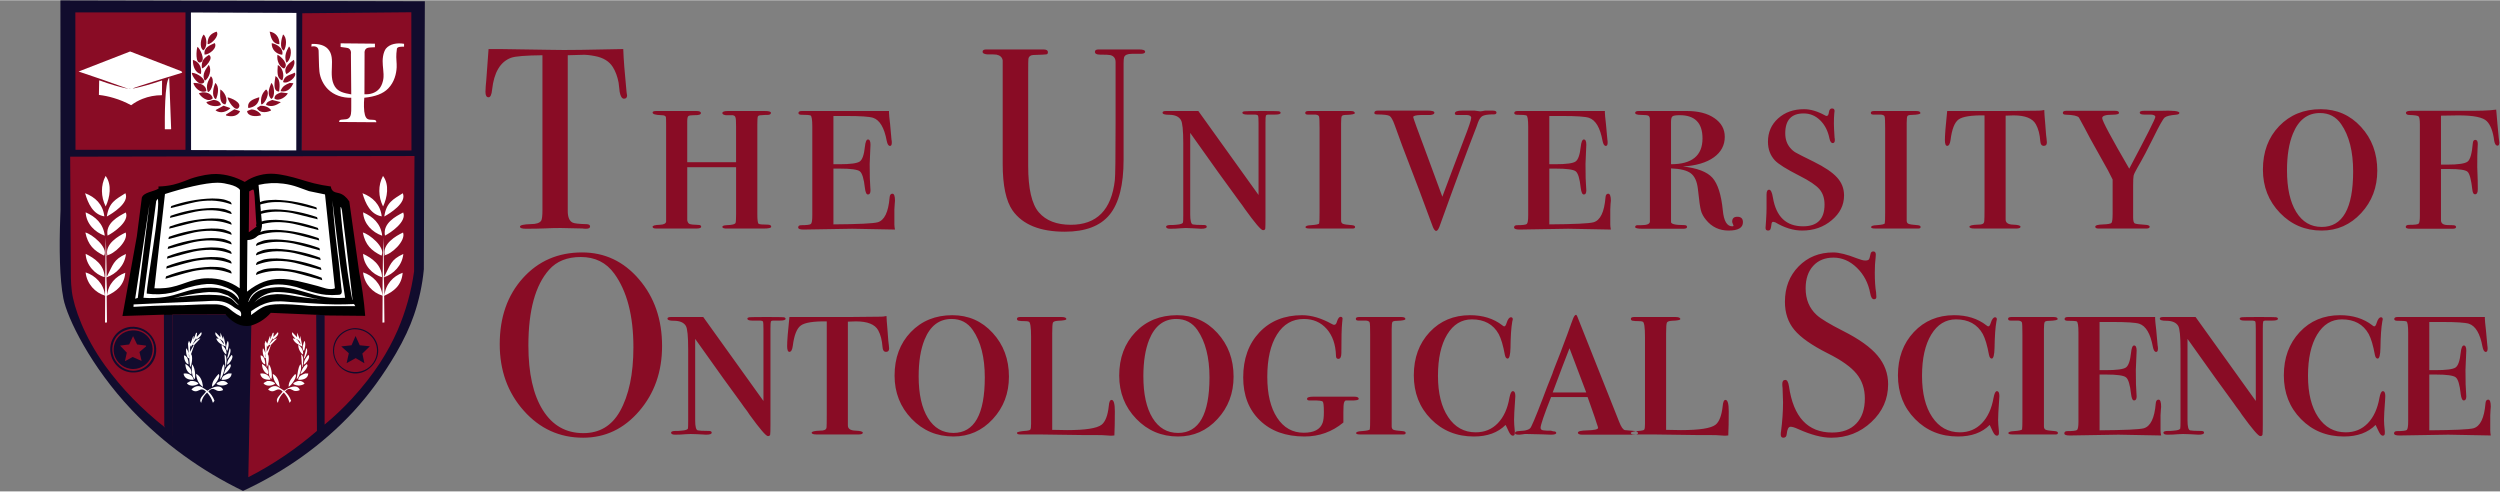
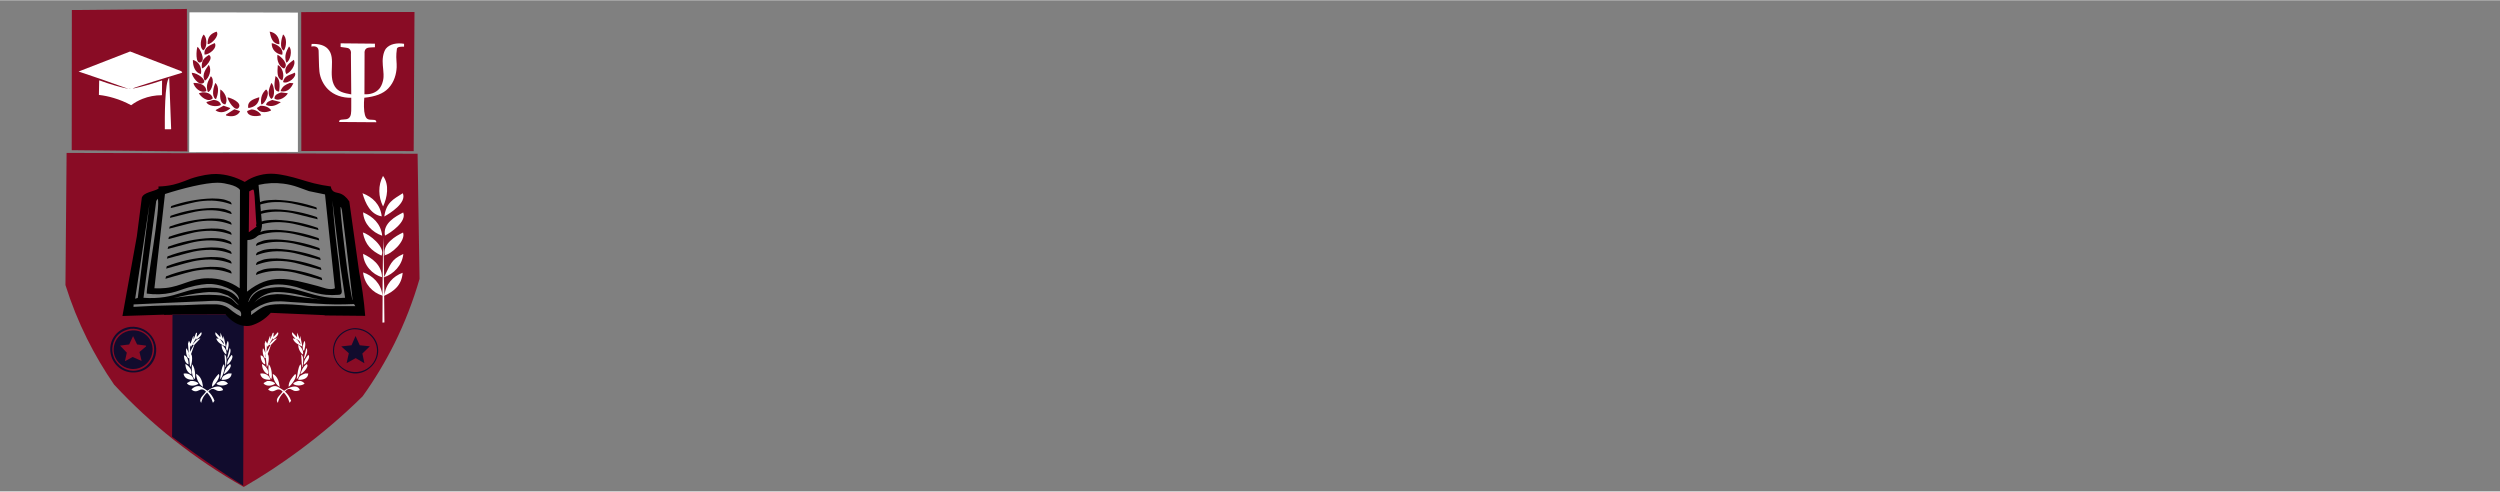
<svg xmlns="http://www.w3.org/2000/svg" version="1.2" viewBox="0 0 3716 730" width="1800" height="354">
  <rect x="0" y="0" width="3716" height="730" fill="#808080" stroke="none" />
  <title>TUOS</title>
  <style>
		.s0 { fill: #890c25 } 
		.s1 { fill: #ffffff } 
		.s2 { fill: #110c2d } 
		.s3 { fill: #0e010c } 
		.s4 { fill: #a31235 } 
		.s5 { fill: #000000 } 
	</style>
  <g id="Group 1">
    <g id="Crest Fill">
      <path id="Red Fill" fill-rule="evenodd" class="s0" d="m99 226.9l521.7 1.2 2.9 186.1c-9.6 33.2-22.1 65.4-37.5 96.4-13.6 27.2-29.3 53.3-47.1 78.1-29.9 29.5-61.9 56.7-95.7 81.6q-39 28.8-81 53.1c-36.3-20.5-70.9-43.8-103.6-69.7-31.8-25.2-61.5-52.7-89.1-82.4-15-21.8-28.4-44.5-40.2-68.2-12.8-25.7-23.5-52.4-32.1-79.8q0.8-98.2 1.7-196.4zm116.6 65.1c-2.9-0.1-5.1 32.9-8.9 66.5-5 43.7-16.7 102.9-14.5 103.4 0.2 0 0.5-0.5 0.6-0.7 5.9-10 53.6 2.9 80-2.2 20.1-4 38.5-9 59-0.4 5.7 2.3 24.2 18.2 39.6 17.4 12.3-0.7 21.5-12.6 29.6-16.4 16.3-7.5 31.7-4.4 44.8-2.3 45.8 7.6 80.7 9.3 87-3.1 1.7-3.3 0.8-6.5-0.4-11.6-2.5-10.9-1.9-19.2-4.3-30-3.1-14-5.2-28.8-5.8-43.1-0.6-10.8-1.6-26.3-1.7-31.7-0.2-9.6-0.3-25.3-11-38.8-7.1-9-15.6-13-22.6-15.9-35.7-15.2-72.3-19.2-84.5-17.5-8.2 1.3-16.9 3.1-20.9 4.8-8.1 3.4-12.3 7.2-19.9 7.3-11 0.1-16-7.4-24.7-12.1-37.9-20.4-111.8 38.4-120.4 27.8-0.2-0.3-0.6-1.4-1-1.4z" />
      <path id="Color Fill 15" fill-rule="evenodd" class="s0" d="m277.8 12.9q0.4 105.8 0.8 211.7-86-0.9-172-1.8 0.1-104.2 0.2-208.3 85.5-0.8 171-1.6zm213 4.5c41.8-0.1 83.4-0.1 125.3 0q-0.6 103.4-1.2 206.8-83.5-0.1-167-0.2-0.1-103.1-0.2-206.2 0.1-0.1 0.2-0.2c14.3-0.1 28.6-0.1 42.9-0.2z" />
      <path id="Color Fill 17" fill-rule="evenodd" class="s1" d="m281.6 17.9q80.6 0.2 161.2 0.4 0 103.6 0 207.1-80.8 0.2-161.6 0.4 0.2-103.9 0.4-207.9z" />
-       <path id="Color Fill 7 copy" fill-rule="evenodd" class="s2" d="m361.2 729.3c-62.6-30.4-118.5-70.9-165.5-120.5-60.7-64.1-95.9-136.5-101.5-165.6-5.6-28.8-6.4-74.8-4.6-121 0.1-3.5 0.4-7 0.4-10.6q-0.1-155.6-0.2-311.2 0.1-0.1 0.2-0.2c180.5 0.4 361 0.9 541.5 1.3q-0.8 199.2-1.5 398.4c-2.2 23.2-7.1 45.9-14.7 68-6.2 18.1-14.9 36.5-26.7 56.9-18.6 31.9-40.2 61.5-63.6 86.9-45.6 49.1-101.2 88.6-163.8 117.6zm-77.4-711.3q0.1 102.3 0.2 204.6 78.2 0.3 156.4 0.6 0.1-102.3 0.2-204.5-78.4-0.3-156.8-0.7zm-171.6 204.3q81.8 0 163.5 0 0-102.1 0-204.3-81.9 0-163.7 0 0.1 102.2 0.2 204.3zm337.1-203q-0.4 101.9-0.8 203.9 81.5 0 163.1 0-0.1-102.6-0.2-205.2-0.1-0.1-0.3-0.2-80.9 0.8-161.8 1.5zm-192.9 447.5q0.1 90.2 0.2 180.3c13.8 10.8 27.9 20.9 42.5 30.5q26.8 17.4 55.3 31.9 3-115.9 6-231.7 0.2-0.2 0.5-0.4 6.3-0.7 12.6-1.4 0.1 0.2 0.2 0.4-2.3 116.2-4.6 232.5 28.2-14.4 54.3-32.2 24.9-16.9 47.7-36.6-0.5-86.3-1.1-172.6 6.3-0.1 12.5-0.2 0 81.7 0 163.4 21.6-17.9 40.6-38.5c33.1-36 54.1-69.9 68-101.9 12-27.9 20.2-57.1 24.4-87.3q0-7.2 0-14.5c0-52.5 0.2-104.6 0.6-157q-255.8 0.5-511.6 1-0.1 0.1-0.2 0.2 0.6 90.1 1.1 180.3 0.2 9.8 1.4 19.7c3 23.9 18.3 67.2 49.3 110.2 24.8 34.4 55.4 65.5 89.5 92.4q-0.7-1.1-1.4-2.3-0.3-83-0.6-166 6.4-0.1 12.8-0.2z" />
      <path id="Color Fill 20" fill-rule="evenodd" class="s2" d="m256.4 466.8q41.7 0 83.3 0c2.2 3.4 5.2 6.2 8.7 8.2 4.2 2.4 9.1 3.4 13.9 3q-0.4 121.8-0.8 243.5c-24.8-15.6-48.7-31.5-72.5-48.5-11.3-8-22.2-15.9-33.2-24.2q0.3-91 0.6-182z" />
-       <path id="Color Fill 19" fill-rule="evenodd" class="s1" d="m157 261.1c9.7 12.9 6.3 32.1 0.2 45.2q-0.1 0-0.2 0c-7-14.1-7.6-31.3 0-45.2zm-30.5 25.7c14.8 5.6 26.5 16.3 28.6 34.4-16.6-2.7-24.2-18.9-28.6-34.4zm59.9 0c6.4 14.2-19.6 30.3-27.6 34.6 3.1-21.1 13.1-25.3 27.6-34.6zm-59.1 28.4c14.6 6.4 26.1 16.5 28.4 34.4q-0.2 0.1-0.4 0.2c-13.8-4.9-27-17.1-28-34.6zm59.7 0.2c5.9 13.6-19.1 30.5-27.1 34.4-3.5-18.4 16-28.6 27.1-34.4zm-60.1 29.8c9 1.8 34.7 22.1 27.8 34.4-15-7.4-24-15.7-27.8-34.4zm59.9 0c4.6 12.4-18.1 33.4-28.8 34q0.3 16.1 0.6 32.1c9.4-18 9.8-25.8 28.6-34.2-1.6 16.9-14.5 29.9-29 34.8q0.5 13.4 1 26.8c1.3-16.6 13.1-28.6 26.8-33.6q0.1 0 0.2 0c-1.5 18.4-13 27.7-27.6 34.2q0.2 19.8 0.4 39.6-1.3 0.1-2.7 0.2-0.1-0.1-0.2-0.2 0.1-19.9 0.2-39.8c-14.7-4.3-27.1-17.4-29-34.4q0-0.1 0-0.2c14.1 4.3 27.3 17.2 28.6 34q0.1 0 0.2 0 0.6-43 1.1-86 0.5 13.1 1 26.3 0.6-0.1 1.3-0.2c-3.6-16.4 16.6-28.4 27.3-33.4zm-59.5 31.7c13.1 6.3 27.6 16.2 28.2 34.4q-0.1 0.1-0.2 0.2c-13.8-3.7-27.3-17.8-28-34.6zm29.7-12.6l0.2 7.4z" />
      <path id="Color Fill 19 copy" fill-rule="evenodd" class="s1" d="m569.3 261.1c9.8 12.9 6.3 32.1 0.2 45.2q-0.1 0-0.2 0c-7-14.1-7.6-31.3 0-45.2zm-30.5 25.7c14.8 5.6 26.5 16.3 28.6 34.4-16.5-2.7-24.2-18.9-28.6-34.4zm59.9 0c6.4 14.2-19.6 30.3-27.5 34.6 3.1-21.1 13-25.3 27.5-34.6zm-59 28.4c14.6 6.4 26.1 16.5 28.4 34.4q-0.3 0.1-0.5 0.2c-13.8-4.9-27-17.1-27.9-34.6zm59.6 0.2c5.9 13.6-19.1 30.5-27.1 34.4-3.5-18.4 16-28.6 27.1-34.4zm-60 29.8c8.9 1.8 34.6 22.1 27.7 34.4-14.9-7.4-24-15.7-27.7-34.4zm59.8 0c4.6 12.4-18 33.4-28.8 34q0.3 16.1 0.7 32.1c9.3-18 9.7-25.8 28.5-34.2-1.6 16.9-14.5 29.9-29 34.8q0.6 13.4 1.1 26.8c1.2-16.6 13-28.6 26.7-33.6q0.1 0 0.2 0c-1.4 18.4-12.9 27.7-27.5 34.2q0.2 19.8 0.4 39.6-1.4 0.1-2.7 0.2-0.1-0.1-0.2-0.2 0.1-19.9 0.2-39.8c-14.8-4.3-27.1-17.4-29-34.4q0-0.1 0-0.2c14 4.3 27.3 17.2 28.6 34q0.1 0 0.2 0 0.5-43 1-86 0.5 13.1 1 26.3 0.7-0.1 1.3-0.2c-3.6-16.4 16.6-28.4 27.3-33.4zm-59.4 31.7c13.1 6.3 27.6 16.2 28.1 34.4q-0.1 0.1-0.2 0.2c-13.8-3.7-27.3-17.8-27.9-34.6zm29.6-12.6l0.2 7.4z" />
      <path id="Color Fill 18" fill-rule="evenodd" class="s1" d="m412.9 493.4c3.4 2.7-4.7 10.3-7.5 10.7q-0.1 0-0.2 0 0.4-1.4 0.8-2.9-3.1 5.4-6.2 10.8c3-3.3 6.6-9.3 12-9.3q-4.4 4.6-8.9 9.3-2.5 7-5 13.9c3.1 2.9 1.2 17-1.4 19.3-0.5-4.7-0.9-9.5-1.4-14.1 0.5-1.4 0.1-3.9-0.6-6.4-0.5-4.8-0.8-9.5-1.1-14.3q0.7-2.2 1.4-4.4 1.1 2.1 2.1 4.1 0.1 0.3 0.2 0.5 2-5.6 3.9-11.2 0.4-0.1 0.7-0.2 0 2.6 0 5.1 1.8-4.9 3.7-9.9 0.7-0.1 1.5-0.2-0.4 3.1-0.7 6.2 0.3-0.6 0.7-1.2-0.2 0.6-0.3 1.2 3.2-3.5 6.3-7zm-17.8 37.7c-0.3 0.6-0.7 1-1.5 1-2.3-3.1-4-9-2.7-14.9 0.8 0.5 2.5 4 3.6 7.5q0 0.2 0 0.4c0.1 1.6 0.3 3.7 0.5 5.6q0.1 0.2 0.1 0.4zm39.3-37.7q3.5 3.7 7.1 7.4 0.1-3.4 0.2-6.8 1.9 4.9 3.9 9.7 0.3-2.5 0.6-5 1.7 8 3.3 16c-5-1.9-12.8-6.2-14.1-12q0-0.1 0-0.2 1.9 0.4 3.8 0.8c-1.7-2.5-6.5-5.5-4.8-9.9zm5.2 9.9q1.3 1 2.6 1.9 2.2 3.1 4.4 6.2c-0.1-4.8-3.4-6.9-7-8.1zm2.6 1.9q-0.2-0.2-0.3-0.4 0.4 0.4 0.8 0.8-0.3-0.2-0.5-0.4zm10.2 1c2.6 2.7 1 12.3-0.8 15.1q-0.1-0.1-0.2-0.2c-3-4-0.5-11 1-14.9zm-8.9 5.8c3.1 2.1 8.7 9.1 6.7 14.5-3.4-2-7.5-9.3-6.7-14.5zm-43.9 0.2q-0.7 1.3-1.5 2.5-0.3 0.1-0.6 0.2-0.4-1-0.8-2.1-0.2 4.7-0.4 9.4 0.1 0.1 0.2 0.2 2.2-4 4.4-8 0.6-1.1 1.2-2.2-1.3 0-2.5 0zm55.7 4.8c3.7 3.5-1.2 13.3-2.9 15.5q-0.4-0.2-0.8-0.4 1.9-7.6 3.7-15.1zm-7.6 9.5c4.4 2 3 14.1 1.8 18.7q-0.3 0-0.6 0-0.6-9.4-1.2-18.7zm10.5 0.6c4.4 3.1-3.9 14-6.6 14.5q-0.1 0-0.2 0c0.5-6.8 3.6-10.4 6.8-14.5zm-70.8 0.7c4.9 0.6 7 7.6 6.8 13.4-4.5-1-6.9-7.9-6.8-13.4zm2 12.8c4.5 2.1 10.8 8.5 9 15.5-5.7-2.8-8.8-8.3-9-15.5zm66.3 0.2c5.1 2.7-6.1 14.7-9.3 14.9 2.5-7 4.1-10.9 9.3-14.9zm-56.5 0.2c3.9 2.8 6.2 16.2 4.1 22.4-4.7-4.7-4.5-13.7-4.1-22.4zm47.2 0c3.9 4.9-2.4 20.4-5.2 22.2q-0.1-0.1-0.2-0.2c1.7-9.3 1.6-15.7 5.4-22zm-58 13.7c7.3-0.3 12.3 3.6 13.5 9.3-8.1 0.5-13.9-2.1-15.1-8.9q0.8-0.2 1.6-0.4zm65.3 0q2.3 0 4.5 0c-0.3 7.2-6.9 9.8-14.9 9.5q0-0.1 0-0.2c0.6-5.9 5.7-7.4 10.4-9.3zm-48.3 0.6c6.7 3.3 9.1 10.2 10.4 19.1q-0.1 0.1-0.2 0.2c-5.4-2.9-9.9-11.6-10.2-19.3zm33.4 0.2c4.6 3-6.5 18-9.8 18.9-0.2-8 5.7-14.2 9.8-18.9zm0.8 11.6c2.8-1.5 6.1-1.8 9.1-0.6 1.6 0.7 3.1 1.9 4.1 3.3-4.3 3.5-12.1 3.6-16.7 0.8q0-0.8 0-1.6 1.7-0.9 3.5-1.9zm-42.5-1.2c2.5-0.3 5 0 7.3 0.8q2.2 0.8 4.1 2.3 0.1 0.6 0.2 1.2c-4.9 3.2-12.5 4-16.8-0.4q0.1-0.5 0.2-1 2.5-1.5 5-2.9zm12 7.6c2.5 0.2 4.3 1.2 5.8 2.1q4 2.4 7.5 4.8c8.9-6.6 17-7.8 20.9-4.6q1.5 1.3 2.3 3.3-0.2 0.3-0.4 0.5-4 1.7-7.5 1c-2.7-0.6-4.9-3.1-7.9-2.9-2.1 0.1-4.1 1.5-6 3.7q0 0.2 0 0.4 2.7 2.5 4.8 5.4c1.8 2.5 3.1 5.2 4.1 8.1q-1.1 1.6-2.2 3.1c-1.1-3.7-2.7-7.2-4.8-10.3q-1.7-2.7-3.9-5-2.8 2.5-4.8 5.6c-1.9 2.9-3.2 6.2-3.9 9.7-0.7-0.8-1.3-1.7-1.5-2.8-0.9-5 6.3-10.2 8.5-13.8-1.5-1.8-3.3-3-5.2-3.3-3.9-0.6-6.4 2.9-10.5 2.7-1.9-0.1-3.7-0.8-5.4-2.1q-0.1-0.5-0.2-1c2.9-2.9 6.6-4.8 10.3-4.6zm-7.6-68.9v1.8zm-1.4 9l1.8-1.1" />
      <path id="Color Fill 18 copy 2" fill-rule="evenodd" class="s1" d="m298.9 493.4c3.4 2.7-4.7 10.3-7.5 10.7q-0.1 0-0.2 0 0.4-1.4 0.9-2.9-3.1 5.4-6.3 10.8c3.1-3.3 6.6-9.3 12.1-9.3q-4.5 4.6-8.9 9.3-2.5 7-5 13.9c3 2.9 1.2 17-1.5 19.3-0.4-4.7-0.9-9.5-1.4-14.1 0.5-1.4 0.1-3.9-0.6-6.4-0.5-4.8-0.8-9.5-1.1-14.3q0.7-2.2 1.5-4.4 1 2.1 2 4.1 0.1 0.3 0.3 0.5 1.9-5.6 3.9-11.2 0.3-0.1 0.6-0.2 0 2.6 0 5.1 1.9-4.9 3.7-9.9 0.8-0.1 1.5-0.2-0.3 3.1-0.6 6.2 0.3-0.6 0.6-1.2-0.1 0.6-0.2 1.2 3.1-3.5 6.2-7zm-17.8 37.7c-0.2 0.6-0.7 1-1.5 1-2.3-3.1-3.9-9-2.7-14.9 0.8 0.5 2.6 4 3.6 7.5q0 0.2 0 0.4c0.2 1.6 0.4 3.7 0.6 5.6q0 0.2 0 0.4zm39.3-37.7q3.6 3.7 7.1 7.4 0.1-3.4 0.2-6.8 2 4.9 3.9 9.7 0.3-2.5 0.7-5 1.6 8 3.3 16c-5-1.9-12.9-6.2-14.1-12q0-0.1 0-0.2 1.8 0.4 3.7 0.8c-1.7-2.5-6.5-5.5-4.8-9.9zm5.2 9.9q1.3 1 2.6 1.9 2.3 3.1 4.5 6.2c-0.1-4.8-3.5-6.9-7.1-8.1zm2.6 1.9q-0.1-0.2-0.3-0.4 0.4 0.4 0.8 0.8-0.2-0.2-0.5-0.4zm10.3 1c2.5 2.7 0.9 12.3-0.9 15.1q-0.1-0.1-0.2-0.2c-3-4-0.4-11 1.1-14.9zm-8.9 5.8c3 2.1 8.7 9.1 6.6 14.5-3.3-2-7.5-9.3-6.6-14.5zm-44 0.2q-0.7 1.3-1.4 2.5-0.3 0.1-0.6 0.2-0.4-1-0.9-2.1-0.2 4.7-0.4 9.4 0.1 0.1 0.2 0.2 2.2-4 4.4-8 0.6-1.1 1.2-2.2-1.2 0-2.5 0zm55.8 4.8c3.6 3.5-1.3 13.3-2.9 15.5q-0.4-0.2-0.9-0.4 1.9-7.6 3.8-15.1zm-7.7 9.5c4.4 2 3 14.1 1.9 18.7q-0.3 0-0.6 0-0.7-9.4-1.3-18.7zm10.6 0.6c4.3 3.1-3.9 14-6.7 14.5q-0.1 0-0.2 0c0.5-6.8 3.7-10.4 6.9-14.5zm-70.9 0.7c5 0.6 7 7.6 6.9 13.4-4.6-1-6.9-7.9-6.9-13.4zm2.1 12.8c4.4 2.1 10.7 8.5 8.9 15.5-5.7-2.8-8.7-8.3-8.9-15.5zm66.3 0.2c5 2.7-6.2 14.7-9.3 14.9 2.4-7 4-10.9 9.3-14.9zm-56.6 0.2c3.9 2.8 6.2 16.2 4.2 22.4-4.7-4.7-4.5-13.7-4.2-22.4zm47.3 0c3.8 4.9-2.4 20.4-5.2 22.2q-0.1-0.1-0.2-0.2c1.6-9.3 1.6-15.7 5.4-22zm-58.1 13.7c7.4-0.3 12.3 3.6 13.5 9.3-8.1 0.5-13.9-2.1-15.1-8.9q0.8-0.2 1.6-0.4zm65.3 0q2.3 0 4.6 0c-0.4 7.2-7 9.8-14.9 9.5q0-0.1 0-0.2c0.6-5.9 5.7-7.4 10.3-9.3zm-48.3 0.6c6.7 3.3 9.2 10.2 10.4 19.1q-0.1 0.1-0.2 0.2c-5.4-2.9-9.9-11.6-10.2-19.3zm33.4 0.2c4.6 3-6.4 18-9.7 18.9-0.3-8 5.7-14.2 9.7-18.9zm0.8 11.6c2.8-1.5 6.2-1.8 9.1-0.6 1.7 0.7 3.1 1.9 4.2 3.3-4.3 3.5-12.1 3.6-16.8 0.8q0-0.8 0-1.6 1.8-0.9 3.5-1.9zm-42.4-1.2c2.4-0.3 4.9 0 7.2 0.8q2.2 0.8 4.1 2.3 0.2 0.6 0.3 1.2c-5 3.2-12.6 4-16.8-0.4q0.1-0.5 0.2-1 2.5-1.5 5-2.9zm12 7.6c2.5 0.2 4.2 1.2 5.8 2.1q3.9 2.4 7.4 4.8c8.9-6.6 17-7.8 21-4.6q1.5 1.3 2.2 3.3-0.2 0.3-0.4 0.5-4 1.7-7.4 1c-2.8-0.6-4.9-3.1-7.9-2.9-2.2 0.1-4.2 1.5-6 3.7q0 0.2 0 0.4 2.7 2.5 4.7 5.4c1.8 2.5 3.2 5.2 4.2 8.1q-1.1 1.6-2.3 3.1c-1.1-3.7-2.6-7.2-4.8-10.3q-1.7-2.7-3.9-5-2.7 2.5-4.8 5.6c-1.9 2.9-3.2 6.2-3.9 9.7-0.7-0.8-1.2-1.7-1.4-2.8-1-5 6.2-10.2 8.5-13.8-1.6-1.8-3.3-3-5.2-3.3-3.9-0.6-6.4 2.9-10.6 2.7-1.9-0.1-3.6-0.8-5.4-2.1q-0.1-0.5-0.2-1c3-2.9 6.6-4.8 10.4-4.6zm-7.7-68.9v1.8zm-1.4 9l1.8-1.1" />
      <path id="Color Fill 18 copy" fill-rule="evenodd" class="s3" d="" />
      <path id="Color Fill 16" fill-rule="evenodd" class="s0" d="m321.9 46.6c4.9 5.9-7.3 18.3-12.8 18.7q-0.3-0.2-0.5-0.4c-0.2-11 5.1-15.5 13.3-18.3zm78.9 0c8.8 1.2 14.8 8.2 14.5 18.5q-0.2 0.1-0.4 0.2c-10-0.6-12.3-10-14.1-18.7zm19.9 4.2c6.2 4.5 5.2 18.1 1.3 24-7.4-3.3-3.4-18.6-1.3-24zm-118.1 0.2c5.7 4.2 5.6 19.7-0.4 23.4-6.4-4.3-3.6-18.4 0.4-23.4zm16.6 12.6c4.5 7.5-8.4 17.3-15.1 17.2-1.8-11 8.1-13.7 15.1-17.2zm84.7 0.2c7.2 1.1 18.2 7.7 15.6 17.2-9-0.9-16-7.9-15.6-17.2zm25.7 4.8c5.7 5.9 1.6 21.7-3.7 24q-0.2-0.1-0.4-0.2c-3.4-9.9 0.2-16.7 4.1-23.8zm-136.1 0.6c3.3 1.6 13 20.6 4.4 23.2-7.7 2.3-6.2-18.8-4.4-23.2zm118.9 11.8c5.7 2.5 17.7 14.6 9.8 20.5-6.5-2.1-11.2-11.3-9.8-20.5zm-101.9 0.2c8.2 4.6-5.9 19.1-10.2 20.1q-0.1 0-0.2 0c-1.4-12 3.8-15.7 10.4-20.1zm126.2 7.3c4.2 7.7-6 19.7-11.2 21.1-5.4-10.3 6.5-17.4 11.2-21.1zm-150 0.2c8.2 2.1 13.8 10 12 20.9-8.2-1.5-12.2-10.9-12-20.9zm23.6 7.3c5.1 7.3 0.2 19.8-5.4 23.4q-0.3-0.1-0.6-0.2c-5.1-9.1 2.5-18 6-23.2zm102.6 0.4c6.3 2.1 10.8 15 6.6 22.6q-0.5-0.2-1-0.3c-7.2-3.4-6.2-12.5-5.6-22.3zm25.2 11.2c4.3 5.7-10.5 17.8-17.4 14 2.1-10.3 9.5-9.8 17.4-14zm-153.1 0.2c9.1 0.1 22.9 11.3 17.4 15.1-7.4 5-17.2-10.3-17.4-15.1zm124.5 4.9c7 3.8 6.6 13.8 5.4 23-10.1 0-6.5-15.7-5.4-23zm-96.1 0.2c6.2 4.7 1.6 21.8-3.9 23.5q-0.3-0.3-0.7-0.5c-3.4-10.1 1-16.4 4.6-23zm-25.9 10c9.8-0.3 18.9 3 19.3 12-8.6 4.6-18.4-5.8-19.3-12zm32.5 0c6.4 5.2 4.1 17 1.3 23.6q-0.6 0.1-1.3 0.2c-6-5.2-2.5-17.8 0-23.8zm83.3 0c4.4 3.2 6.4 21.1-0.2 23.8-6.6-6.6-3.1-15.9 0.2-23.8zm27.4 0q2.7 0.2 5.4 0.4c-3.2 6.8-8.2 13.9-18.7 12q-0.1-0.5-0.2-1c3-6.7 6.6-8.6 13.5-11.4zm-103.2 9.7c5.3 2.7 12.5 14 7.5 22q-0.2 0.1-0.3 0.2c-8.8-1.2-7.6-13.3-7.2-22.2zm68 0c7.1 4.9-2.2 21.5-6.5 22.2q-0.4-0.2-0.8-0.4c-1.2-10.4 1.7-16.6 7.3-21.8zm-94.1 4.2c7.5-0.1 13.5 2.8 14.9 8.9-6.8 7.2-18.1-2.3-20.7-7.5q2.9-0.7 5.8-1.4zm116.4 0.2q5 0.6 10 1.2c-1.8 4.5-13.1 13.2-19.9 7.9 0.1-6 5.5-7.5 9.9-9.1zm-79.5 7.4c4.6 0.5 22.3 7.8 16.3 15.6-5 6.5-16.4-11.2-16.3-15.6zm46 0q0.6 0 1.2 0c-0.8 9.6-7 14.6-16.4 15.8-2.2-10.4 8.2-13.3 15.2-15.8zm-67.4 3.8c5.5 0 10.4 2.6 11.4 7q-0.1 0.3-0.2 0.6c-6 3.4-19.9 1.1-21.3-4.5q5-1.6 10.1-3.1zm87.7 0q6.2 1.5 12.4 3.1 0 0.3 0 0.6c-6.2 3.9-12.4 7.4-21.1 3.9q-0.2-0.2-0.4-0.4c0.8-4.6 5.3-5.6 9.1-7.2zm-72.3 8.5q4.9 1.7 9.9 3.5-0.1 0.4-0.2 0.8c-5.5 4.7-13.9 7.9-21.3 2.9q0-0.4 0-0.8 5.8-3.2 11.6-6.4zm54.7 0.2c7.5-0.3 12.7 2.3 15.9 6.4q-0.2 0.4-0.4 0.8c-7.2 3.3-17.2 3.6-20.7-3.9q2.6-1.7 5.2-3.3zm-38.6 5.1q4.1 1.4 8.1 2.7 0 0.6 0 1.1c-4 6.6-12.1 8-20.7 5.4q0.1-0.7 0.2-1.3 6.2-3.9 12.4-7.9zm25.1 0.3c5.8-0.2 13.2 4.4 14.7 8.7-7.9 2.4-19.9 1.7-20.9-6q0.2-0.3 0.4-0.5 2.9-1.1 5.8-2.2z" />
      <path id="Right Star" fill-rule="evenodd" class="s2" d="m525.4 487.4c18.1-1.1 33.8 11.7 36.4 28.3 3.2 19.8-13 37.7-31.3 39-12.1 0.9-24.5-5.7-31-17-6.5-11.2-6-25.3 1.2-35.8 5.7-8.3 14.8-13.4 24.7-14.5zm-1.7 1.8c-10.5 1.8-19.7 8.5-24.2 18.3-5.2 11.1-3.6 25.1 5.1 34.8 9.4 10.4 24.5 13 36.7 7.6 11.3-4.9 18.9-16.2 19.1-28.4 0.2-9-3.7-17-9.1-22.5-7.2-7.4-17.4-10.8-27.6-9.8zm4.8 9.8q3.1 6.9 6.2 13.8 7.5 0.8 14.9 1.5 0 0.1 0 0.2-5.5 5.3-11 10.6 1.6 7.2 3.1 14.5-0.1-0.1-0.2-0.2-6.4-3.8-12.8-7.5-6.8 3.7-13.5 7.5 1.7-7.4 3.3-14.8-5.6-5-11.2-10.1 7.6-0.8 15.2-1.7 3-6.9 6-13.8z" />
      <path id="Left Star" fill-rule="evenodd" class="s2" d="m193.2 485.5c14.5-1.7 28.3 5.5 35 18 6.3 11.8 5.3 26.7-3.3 37.3-10.4 13.1-28.9 15.6-42.2 8.9-8.7-4.3-14.6-12.1-17.2-20.5-2.6-8.4-2.5-19.3 3.7-28.8 5.4-8.3 14.2-13.7 24-14.9zm0.6 2.9q-2.7 0.5-5.3 1.4c-5.8 2-10.1 4.7-13.1 7.7-7.9 7.9-10.8 21.2-6.4 32.7 5 13.2 18.9 22.2 33.1 20.3 12.1-1.5 20.2-9.9 23.9-17.8 3.6-7.5 5-18.6-0.8-28.8-6-10.6-18.3-16.8-31.4-15.5zm2.7 2.3c8.3-0.4 16.5 2.4 22.4 8.4 7.9 8.1 10.1 20.4 5.8 30.9-4.4 11-15 17.8-26.1 18.1-13.6 0.3-26-9.3-29-22.4-2.3-10.2 1.3-21 8.9-27.8 5-4.4 11.4-6.9 18-7.2zm1.3 8.5q-2.9 6.2-5.8 12.4-6.8 0.8-13.5 1.7 5 5.2 10 10.5-1.4 6.1-2.7 12.2 0.2 0.1 0.4 0.3 5.5-3.1 11-6.1 6.5 2.9 13 5.8 0.1-0.2 0.2-0.4-1.5-6.4-3.1-12.8 4.9-4.2 9.8-8.3 0-0.6 0-1.2-6.7-0.9-13.3-1.7-3-6.2-6-12.4z" />
      <path id="Cap" fill-rule="evenodd" class="s1" d="m193.4 76.1q38.2 14.7 76.3 29.4 0.6 1 1.2 2.1c-13.1 4-74 22.6-73.7 23.6 0.1 0.3 7.4-1.5 11.6-2.5 5.6-1.4 11.8-3.1 18-5 4.7-1.4 9.4-2.9 14.1-4.5q-0.1 10.8-0.2 21.7-0.1 0.1-0.2 0.2c-9.9 0-19.5 1.8-28.6 5.4-6.1 2.4-11.8 5.6-17 9.5-8.2-4.5-16.8-8.1-25.7-10.7q-10.8-3.3-22-4.6-0.1 0-0.2 0 0.2-10.8 0.4-21.5 0.3 0 0.7 0c7.4 2.7 14.9 5.2 22.5 7.4 6.9 2 13.6 3.7 20.6 5.2-13.5-4.9-26.7-9.6-40.2-14.3-11.5-4-22.8-7.8-34.2-11.6q38.3-14.9 76.6-29.8zm58.1 38.9q1.4 38.1 2.9 76.3-0.2 0.2-0.3 0.4-4.4 0-8.9 0-0.1-0.1-0.2-0.2c-0.1-16.2-0.3-70 6.5-76.5zm-58.7 16q-0.2 0.3-0.4 0.6 0.8-0.2 1.7-0.4-0.7-0.1-1.3-0.2z" />
      <path id="Psi" fill-rule="evenodd" class="s1" d="m506.3 64q25.5 0.3 51 0.5 0 2.7 0 5.3c-2.1 0.1-4.1 0.1-6.2 0.3-3.4 0.2-5.8 0.5-7.5 2.4-1.5 1.7-1.9 4.1-1.7 6.5q-0.1 30.3-0.2 60.7c8.3 0.5 16.6-1.9 22-8.1 2-2.3 4.3-6.4 5.6-12 0.9-3.8 0.9-7.5 0.8-9.8-0.4-9.7-2.2-16.8-0.8-26.1 0.8-5.5 2.7-9.7 4.3-11.8 5.9-7.2 16.7-8.9 27-7.2q0 2 0 4.1-0.1 0.1-0.2 0.2c-4.3 0-9-0.2-10.4 2.7q-0.6 3.6-0.8 7.3c-0.6 7.6 0.7 13.9 0.4 20.7-0.4 9.2-3.4 22-12.5 31.3-7.8 8.1-19.5 12.2-35.6 13.9q-0.7 6.8-0.5 13.6c0.2 10.1 2 15.9 5.1 17.8 4 2.6 11 0 12.8 2.9q0.5 0.9 0.4 2.1-27.5-0.2-55.1-0.4-0.2-1.1 0.2-1.9c1.7-3.1 9.7-0.4 13.9-3.7 3.9-3 3.8-8.8 3.8-16.2-0.1-4.6-0.1-9.4 0-14.2-13 0.3-25.6-3.7-34.6-12.6-7.2-7.2-11.6-16.9-12.7-26.2-1-8.4-0.8-26.1-1.2-31.3-0.1-1.1-0.4-3-1.9-4.5-2-2-5.4-2.2-8.9-1.5q0.2-2 0.4-3.9c10.9-0.4 19.2 1.9 24.3 7.5 12.8 13.9-0.7 38.4 10.3 55.9 5 7.8 13.2 9.6 24.3 11.6q-0.3-30-0.5-59.9c0.4-2.7-0.1-5.4-1.8-7.3-1.6-1.7-3.7-2-5.4-2.2-2.8-0.4-5.6-0.8-8.1-1.1q0-2.7 0-5.4z" />
    </g>
    <g id="Book">
-       <path id="Book BG" fill-rule="evenodd" class="s1" d="m217.7 293.2l-25.9 167.4 141.1-1 11.4 8.1 18.8 10.1 22.4-7.9 16.6-10.5 134.5 2.9-23.2-159.4-26.8-22.3-51.8-12.3-37.1-4.9-32.9 13.4-27.6-9.9-26.1-2.9-23.2 6.4-25.9 6.9-24.2 7.8z" />
      <path id="Bookmark" fill-rule="evenodd" class="s4" d="m380.1 277.7c3.8 1.7 3.4 9.6 3.3 13.2 0 0.7 8.4 48-1.6 54.1-3.3 2-8.2 2-10.4 1.9q-2.8-0.2-5.4-1.1 1.8-31.8 3.6-63.6c3.4-3.1 7.6-5.8 10.5-4.5z" />
      <path id="Outer Book" fill-rule="evenodd" class="s5" d="m334.7 466.6q-39.1 0.1-78.3 0.2-0.1 0.4-0.2 0.7-6.1 0.1-12.2 0.2-0.1-0.2-0.2-0.4-30.9 1-61.8 2 10.7-59.2 21.4-118.5 3.7-28.7 7.4-57.4c2.9-8.3 17.9-8.9 24.9-13.5q-0.1-1.5-0.2-3.1 11.1-0.2 22-2.7c9.5-2.1 25.6-8.8 25.9-8.9 15-5.1 30-7.3 38.1-7 14.7 0.4 29 4.6 42.3 11.8q-0.2 0.1-0.3 0.2 2.8-1.8 5.6-3.5 7.8-4.4 16.4-6.6c16-4.3 29.1-1.6 40.3 0.7 14.6 3.1 28.1 8.1 40.9 11.3q12.3 3 25.1 4.7c0.2 2.3 0.9 4.2 2.3 5.8 2.6 3.2 6.6 3.2 10 4.2 5.6 1.5 10.6 5.5 15.1 12.2q7.3 52.6 14.7 105.3c2 10 3.7 19.9 5.1 30 1.7 11.6 2.9 23 3.8 34.6q-0.1 0.1-0.2 0.2-30.1-0.3-60.1-0.6 0.1-0.2 0.2-0.4-6.3-0.3-12.7-0.6-0.1 0-0.2 0-33.6-1.5-67.3-2.9c-4.2 4.8-9.2 9-14.7 12.4-4.5 2.7-9.3 4.9-14.3 6.4q-3.3 0.8-6.6 0.8c-12.6 0.2-24-7.6-32.4-18.2q0.1 0.3 0.2 0.6zm-89.5-178.6q-7.8 70.1-15.7 140.1 8.3 0.4 16.4-0.4c24.3-2.5 37.4-14.3 62.5-14.5 8.8-0.1 17.2 1.1 24.9 3.5 8.3 2.5 16 6.4 23 11.4q0.2-73 0.4-146.1c-2.6-3.9-8.5-6.4-15.2-8.1-5.1-1.2-10.8-2.7-18.1-2.7-18.3-0.1-51.9 8.3-78.2 16.8zm141.6 57c-1.8 3.3-4.4 6.1-7.5 8.1-3.4 2.1-7.4 3.3-11.4 3.3q-0.1 0.3-0.2 0.6-0.3 38-0.6 76.1c34.8-27.6 60.4-20.1 105.4-8.3 6 1.5 17.6 6.9 25.3 3.3q-7.3-69.7-14.7-139.5-11.9-2.4-23.8-4.9-8.3-3-16.6-6-10.4-3.7-21.4-5.1c-12.3-1.6-24.8-1-37 1.8 1.1 11.7 3.3 37 4.9 55.7 0.3 2.4 0.8 8.8-2.4 14.9zm-11.9-63.4q-2.2 1.2-4.5 2.5-0.3 30.3-0.6 60.7c2.2-1.5 4.3-3 6.4-4.6 1.8-1.3 3.4-2.5 5.2-3.9-0.7-7.7-1.2-15.1-1.6-22.7-1-16.3-1.5-32.1-3.4-32.2q-0.2 0-0.4 0.2-0.5 0-1.1 0zm-140.6 13.5q-1.1 1.6-2.1 3.3-9.4 71.8-18.9 143.6 0 0.1 0 0.2 16 1.3 31.5-1.1c18.5-2.8 30-9.4 48.5-12.4 28.7-4.6 46.9 1.5 55.1 8.7q4 3.5 6.9 7.9 0-0.1 0-0.2c-0.1-5.1-4-9.9-10.6-14.3-9.8-5.2-20.2-8.4-31.1-9.1-6.6-0.5-20.2 1.3-33.6 5.2-8.8 2.5-15.9 5.8-25 7.8-12.3 2.7-24.7 3-36.9 1.3-0.6-12.1 21.6-132.9 16.2-140.9zm259.8 2.7q0 0 0 0c0 0 3.3 45.5 7.5 76.7 1.4 10 2.6 19.5 3.5 29.4 0.2 3.2 0.4 6.9 0.8 9.3 0.9 6.1 0.9 11.5 1.9 17.2 0.2 1.1 0.8 4.4-1.1 6.2-0.9 0.9-2.2 1.2-3.7 1.2q-9.2 0.8-18.4 0c-16.9-1.5-40.4-10.6-44.2-11.6-11.2-2.9-28.9-6.1-44.3-1.4-4.8 1.4-9.7 3.8-14.3 6.8-4.4 2.8-7.1 5.4-9.1 8.5-1.7 2.5-2.8 5.2-3.6 8.1q0.2 0.1 0.5 0.2c2.3-5.6 6-10.4 10.7-13.9 4.6-3.3 9.1-4.8 13.9-5.8 10.7-2.2 21.9-2.6 27.4-2.1 23.3 2.6 39.9 11.4 61.5 14.5 9.7 1.5 19.6 1.8 29.8 1.1q0-0.1 0-0.2-3.6-24.1-7.2-48.1c-3.9-32-11.6-95.7-11.6-96.1zm-271.9 4.9q-10.6 70.5-21.3 140.9 2-0.6 3.9-1.2 8.7-69.8 17.4-139.7zm284.3 4.4c-1.9 0.3 5.3 58.8 7.7 78.1 1.5 12.6 3.3 25 5.4 37.5 1.2 7.6 2.6 15 4.1 22.6q0.2 0 0.4 0-4.8-41.8-9.7-83.5-3.1-25-6.2-49.9c-0.5-2-1.3-4.9-1.7-4.8zm-196 126.6q-4.3 0.3-8.5 0.7c-3.6 0.4-8.7 1.1-10.6 1.4-14.7 2.2-33.8 6.9-33.7 7 0 0 0.6-0.1 1-0.2 6.9-1.4 33-5.1 53.3-4.8 5.6 0.1 11.2 0.4 16.9 0.9q4.2 0.7 8 2c2.7 0.9 5.5 2.1 6.8 2.9 3 2.1 5.1 4.9 7.4 6.9 1.9 1.6 3.8 3 4 2.9 0-0.1-1.3-1.5-2.2-2.4q-0.1-0.1-0.1-0.1c-1.4-1.4-2.7-2.8-4-4.2-2.4-2.7-6.1-5.4-9.9-7.8-2.3-0.9-4.9-1.8-7-2.5-2.1-0.8-3.9-1.4-6.3-1.9-2.3-0.4-4.3-0.6-6.4-0.6-2.9-0.1-6.8-0.2-8.7-0.2zm104 0c-3.9-0.3-7.9 0-11.8 0.8-3.2 0.7-6.6 1.9-10 3.6-5.5 2.7-10.5 6.5-14.7 11.1 3.8-3.6 8.1-6.4 12.9-8.5 3.7-1.5 7.6-2.6 11.6-3.1q4.5-0.6 9.1-0.8c8.2-0.3 19.4 1.5 21.4 1.9 10.6 2.1 29.2 4.4 44.7 6.2q-10.7-1.4-20.7-4c-6.4-1.6-11.9-3.2-18.4-4.4-2.7-0.5-5.4-1-8.1-1.4q-8-1.1-16-1.4zm-102.1 13.2c-3.2 0.2-7.4 0.3-9.4 0.5-4.6 0.3-12.9 0.5-19.6 0.8-19.3 0.7-56.4 2.6-84.8 3.9q-0.1 1.8-0.2 3.6c19.8-1.2 39-2 58.6-2.3 5.2-0.1 11.7-0.1 15.2-0.2 16.6-0.8 35.3-1.5 48.2-1.3 3.5 0.1 9 0.5 14.8 3.1 4.5 2.1 6.9 4.5 10.7 7.5q5.5 4.3 12.1 7.4c0.7-2.3 0.7-4.7-0.3-6.6-1-1.9-2.6-2.7-4.5-3.7q-2.6-1.4-5.2-3.1c-3.6-2.9-7.5-5.2-11.8-6.9-8.6-3.3-15.8-3-23.8-2.7zm110.8 0.9c-2.4-0.3-8.2-0.4-12.8-0.2-6.5 0.2-12.1 1.7-17.2 3.5-4.7 1.7-9.1 3.9-13.3 6.6q-3.3 2.2-6.6 4.4-0.1 2.9-0.2 5.8 2.5-1.8 4.9-3.5c1.8-1.3 3.5-2.6 5.2-3.8 2.5-1.7 5.2-3.4 7.1-4.3 3.2-1.6 7-2.8 11.2-3.5 16.6-2.9 53.3 1 57.1 1.4 6.1 0.7 23.2 0.3 35.9 0.4 11.2 0.1 22.4 0.1 33.6 0q-1-1.5-1.9-3.1-28.2 1.4-55.1-0.6c-16.5-1.2-38.2-2.1-47.9-3.1zm-71.3-184.4l0.2 0.4zm154.6 40.4v2.5zm-135.1 50.1l0.2 1.5zm143 29.8v0.8zm-184.4 36.5l0.4 0.6zm22.8 30.1l0.2 0.2m23.4-12l-3.1 3.9zm-113.5 3.3l-0.4 0.4zm-2.9 0.2l-1.5 0.4" />
      <g id="Left Book">
        <path id="Color Fill 5" fill-rule="evenodd" class="s5" d="m313.4 381.6c6-0.1 12.8 0.3 18.1 1.3 3.2 0.7 6.4 2.4 8.6 3.1 0.6 0.2 2.1 0.7 3.2 2.2 0.5 0.8 0.9 1.7 1 2.8q-0.2 0.2-0.4 0.4-9.1-3.5-18.7-5c-7.7-1.2-16.1-1.5-26.2-0.3-8.5 0.9-15.7 2.7-22.9 4.7-8.1 2.3-19.3 5.4-29.1 8.1q0.4-1.8 0.9-3.6 15-5.7 30.3-9.1 17.6-3.9 35.2-4.6z" />
        <path id="Color Fill 5 copy 2" fill-rule="evenodd" class="s5" d="m313.1 396.2c6-0.1 12.9 0.3 18.2 1.3 3.3 0.7 6.5 2.4 8.7 3.1 0.6 0.2 2.2 0.7 3.3 2.2 0.5 0.9 0.9 1.8 1 2.9q-0.2 0.2-0.4 0.5-9.2-3.6-18.9-5.2c-7.8-1.2-16.3-1.4-26.6-0.2-8.5 0.9-15.8 2.8-23 4.8-8.3 2.4-19.6 5.6-29.5 8.4q0.4-1.8 0.9-3.6 15.2-6 30.7-9.4 17.7-4.1 35.6-4.8z" />
        <path id="Color Fill 5 copy 3" fill-rule="evenodd" class="s5" d="m313.8 367.3c5.9 0 12.6 0.4 17.8 1.4 3.3 0.6 6.4 2.3 8.5 3 0.6 0.2 2.1 0.6 3.2 2.1q0.8 1.2 1 2.8-0.2 0.2-0.4 0.4-9-3.5-18.5-5c-7.6-1.2-15.9-1.4-25.9-0.3-8.4 0.9-15.5 2.6-22.6 4.6-8.1 2.2-19.1 5.2-28.8 7.8q0.4-1.7 0.9-3.4 14.8-5.6 30-8.9 17.3-3.8 34.8-4.5z" />
        <path id="Color Fill 5 copy 4" fill-rule="evenodd" class="s5" d="m314.1 353.4c5.8 0 12.5 0.3 17.7 1.4 3.2 0.6 6.3 2.2 8.4 2.9 0.6 0.2 2.1 0.7 3.1 2.1q0.8 1.2 1 2.7-0.2 0.2-0.4 0.4-8.9-3.4-18.3-4.9c-7.5-1.2-15.7-1.4-25.6-0.4-8.3 0.9-15.4 2.5-22.3 4.5-8 2.1-18.9 5.1-28.5 7.6q0.4-1.7 0.8-3.4 14.7-5.4 29.7-8.6 17.2-3.7 34.4-4.3z" />
        <path id="Color Fill 5 copy 5" fill-rule="evenodd" class="s5" d="m314.4 339.2c5.8-0.1 12.4 0.3 17.5 1.3 3.2 0.7 6.2 2.3 8.3 2.9 0.6 0.2 2.1 0.7 3.1 2.1q0.8 1.1 1 2.6-0.2 0.2-0.4 0.4-8.8-3.3-18.1-4.8c-7.4-1.2-15.5-1.4-25.3-0.4-8.2 0.8-15.2 2.4-22.1 4.3-7.9 2.1-18.6 4.9-28.1 7.4q0.4-1.7 0.8-3.4 14.6-5.2 29.3-8.3 17-3.6 34-4.1z" />
        <path id="Color Fill 5 copy 6" fill-rule="evenodd" class="s5" d="m314.8 324.3c5.7-0.1 12.2 0.3 17.2 1.3 3.2 0.7 6.2 2.2 8.3 2.9 0.5 0.2 2 0.6 3 2q0.8 1.1 1 2.6-0.2 0.2-0.4 0.4-8.7-3.3-17.8-4.8c-7.4-1.2-15.4-1.4-25.1-0.5-8 0.8-15 2.4-21.8 4.2-7.8 2-18.4 4.8-27.8 7.1q0.5-1.6 0.9-3.2 14.3-5.1 28.9-8.1 16.8-3.4 33.6-3.9z" />
        <path id="Color Fill 5 copy 7" fill-rule="evenodd" class="s5" d="m315.2 308.8c5.6-0.1 12.1 0.4 17 1.3 3.1 0.6 6.1 2.2 8.1 2.8 0.6 0.2 2 0.6 3 2q0.8 1.1 1 2.5-0.2 0.2-0.4 0.4-8.6-3.2-17.6-4.7c-7.3-1.1-15.2-1.4-24.7-0.5-8 0.8-14.8 2.3-21.5 4-7.7 2-18.2 4.6-27.5 6.9q0.5-1.6 0.9-3.1 14.1-5 28.5-7.9 16.6-3.3 33.2-3.7z" />
        <path id="Color Fill 5 copy 8" fill-rule="evenodd" class="s5" d="m315.5 294.6c5.6 0 12 0.4 16.8 1.4 3.1 0.6 6 2.1 8.1 2.7 0.5 0.2 2 0.6 2.9 1.9q0.8 1.1 1 2.5-0.2 0.2-0.4 0.4-8.5-3.2-17.4-4.6c-7.2-1.2-15-1.5-24.4-0.6-7.9 0.7-14.6 2.2-21.3 3.9-7.6 1.9-17.9 4.4-27.1 6.7q0.4-1.6 0.9-3.1 13.9-4.8 28.2-7.6 16.3-3.2 32.7-3.6z" />
      </g>
      <g id="Right Book">
        <path id="Color Fill 5" fill-rule="evenodd" class="s5" d="m411.4 383.7c-6-0.1-12.8 0.3-18.1 1.3-3.2 0.7-6.4 2.4-8.6 3.1-0.6 0.2-2.1 0.6-3.2 2.1-0.5 0.8-0.8 1.8-1 2.9q0.2 0.2 0.4 0.4 9.1-3.5 18.7-5.1c7.7-1.2 16.1-1.4 26.3-0.3 8.4 1 15.6 2.7 22.8 4.8 8.1 2.3 19.3 5.4 29.1 8.1q-0.4-1.8-0.9-3.6-15-5.7-30.3-9.1-17.6-3.9-35.2-4.6z" />
        <path id="Color Fill 5 copy 2" fill-rule="evenodd" class="s5" d="m411.7 398.2c-6 0-12.9 0.3-18.2 1.4-3.3 0.7-6.5 2.4-8.7 3.1-0.6 0.2-2.2 0.7-3.3 2.2-0.5 0.8-0.8 1.8-1 2.9q0.2 0.2 0.4 0.4 9.2-3.6 18.9-5.1c7.8-1.2 16.3-1.4 26.6-0.3 8.5 1 15.8 2.8 23 4.9 8.3 2.4 19.6 5.6 29.6 8.4q-0.5-1.8-0.9-3.7-15.3-5.9-30.8-9.4-17.7-4-35.6-4.8z" />
        <path id="Color Fill 5 copy 3" fill-rule="evenodd" class="s5" d="m411 369.4c-5.9-0.1-12.6 0.3-17.8 1.4-3.2 0.6-6.4 2.3-8.5 3-0.6 0.2-2.1 0.6-3.2 2.1q-0.8 1.2-1 2.8 0.2 0.2 0.4 0.4 9-3.5 18.5-5c7.6-1.2 15.9-1.4 25.9-0.3 8.4 0.8 15.5 2.6 22.6 4.5 8.1 2.3 19.1 5.3 28.8 7.9q-0.4-1.7-0.9-3.5-14.8-5.6-30-8.8-17.3-3.8-34.8-4.5z" />
        <path id="Color Fill 5 copy 4" fill-rule="evenodd" class="s5" d="m410.7 355.5c-5.8-0.1-12.5 0.3-17.6 1.3-3.2 0.7-6.3 2.3-8.5 3-0.5 0.2-2.1 0.6-3.1 2.1q-0.8 1.1-1 2.7 0.2 0.2 0.4 0.4 8.9-3.4 18.3-4.9c7.5-1.2 15.8-1.4 25.6-0.4 8.3 0.9 15.4 2.5 22.3 4.4 8 2.2 18.9 5.1 28.5 7.7q-0.4-1.7-0.8-3.4-14.7-5.5-29.7-8.6-17.2-3.7-34.4-4.3z" />
        <path id="Color Fill 5 copy 5" fill-rule="evenodd" class="s5" d="m410.4 341.2c-5.8 0-12.4 0.4-17.5 1.4-3.2 0.6-6.2 2.2-8.3 2.9-0.6 0.2-2.1 0.6-3.1 2.1q-0.8 1.1-1 2.6 0.2 0.2 0.4 0.4 8.8-3.4 18.1-4.8c7.4-1.2 15.6-1.5 25.3-0.5 8.2 0.9 15.2 2.5 22.1 4.3 7.9 2.1 18.6 5 28.1 7.4q-0.4-1.6-0.8-3.3-14.5-5.3-29.3-8.3-17-3.6-34-4.2z" />
        <path id="Color Fill 5 copy 6" fill-rule="evenodd" class="s5" d="m410 326.3c-5.7 0-12.2 0.4-17.2 1.4-3.2 0.6-6.2 2.2-8.2 2.9-0.6 0.1-2.1 0.6-3.1 2q-0.8 1.1-1 2.5 0.2 0.2 0.4 0.4 8.7-3.3 17.9-4.7c7.3-1.2 15.3-1.4 25-0.5 8 0.8 15 2.3 21.8 4.1 7.8 2.1 18.4 4.8 27.8 7.2q-0.4-1.6-0.9-3.2-14.3-5.1-28.9-8.1-16.8-3.4-33.6-4z" />
        <path id="Color Fill 5 copy 7" fill-rule="evenodd" class="s5" d="m409.6 310.8c-5.6 0-12 0.4-17 1.4-3.1 0.6-6.1 2.2-8.1 2.8-0.6 0.2-2 0.6-3 2q-0.8 1.1-1 2.5 0.2 0.2 0.4 0.4 8.6-3.3 17.6-4.7c7.3-1.2 15.2-1.4 24.8-0.5 7.9 0.7 14.7 2.2 21.4 4 7.7 2 18.2 4.6 27.5 6.9q-0.4-1.6-0.9-3.2-14.1-4.9-28.5-7.8-16.5-3.3-33.2-3.8z" />
        <path id="Color Fill 5 copy 8" fill-rule="evenodd" class="s5" d="m409.3 296.6c-5.6 0.1-11.9 0.5-16.8 1.4-3.1 0.6-6 2.2-8 2.8-0.6 0.1-2 0.6-3 1.9q-0.8 1.1-1 2.5 0.2 0.1 0.4 0.3 8.5-3.1 17.4-4.6c7.2-1.1 15-1.4 24.5-0.5 7.8 0.7 14.5 2.1 21.2 3.8 7.6 2 17.9 4.5 27.1 6.7q-0.4-1.5-0.8-3-14-4.9-28.2-7.6-16.4-3.2-32.8-3.7z" />
      </g>
    </g>
  </g>
-   <path id="The University of Ontological Science" fill-rule="evenodd" class="s0" d="m931.7 139.2q-0.4-1.8-0.4-2.9-4.2-42.3-4.9-63.8l-63.1 1.2q-28.8 0.4-42.5 0l-77.5-1.2h-17.1q-2.2 28.8-3.4 46.4l-0.8 8.8q-0.4 4.2-0.4 8.4 0 8.1 4.6 8.1 4.2 0 5.3-11.5 4.2-38.3 28.1-47.2 9.1-3.4 46.7-3.8v230.2q0 12.7-1.9 15.8-3.4 5-15.2 5-16.3 0.4-16.3 3.8 0 3.1 8.7 3.1 17.1 0 28.1-0.5 11.1-0.6 23.6-0.6 9.5 0 32.4 0.7 2.2 0.4 5.3 0.4 6.1 0 6.1-3.4 0-3-4.6-3.4-17.5-0.4-21.3-2.3-7.3-3.5-7.3-17.3v-231.5q3.8-0.2 21.7-0.6 7.2-0.4 19 1.9 18.2 3.5 26.2 16.1 6.1 9.6 8.7 23.4 0.8 6.9 1.6 13.8 1.9 10 6.4 10 4.6 0 4.6-5 0-0.4-0.4-2.1zm209.2 194.3q-11.4 0-13.3-1.3-1.9-1.3-1.9-14.4v-132.8q0-10.4 0.8-12.3 0.8-1.9 5.7-1.9 3.4-0.4 8.5-0.4 5.2 0 5.2-3.1 0-2.7-9.1-2.7h-5.3q-3.5 0-12.6 0-4.6 0-14.8 0-10.6 0-14.8 0h-7.6q-8 0-8 3.1 0 2.3 4.9 3.1h7.2q6.7-0.7 7.5 3.8 0.8 1.5 0.8 13.7v52.4h-72.6v-60.7q0-6.5 1.7-7.9 1.8-1.3 8.3-1.3 10.3 0.3 10.3-3.1 0-3.1-6.5-3.1h-2.6q-1.9 0-13.1 0-11.2 0-15.4 0-3.1 0-10.5 0-7.4 0-15.3 0h-3.1q-5.3 0-5.3 2.3 0 3.5 12.9 3.9 6.5 0 6.9 3 0.3 0.8 0.3 11.6v143.7q-0.7 4.2-9.1 4.6-11 0.3-11 3 0 2.6 5.7 2.6h37.2q10.3 0 15.6 0h6.1q7.6 0 7.6-2.7 0-2.7-4.2-2.7-10.7-0.3-13.2-1.5-2.5-1.1-3.3-5.4v-78.9h72.6v70.1q0 10.7-0.8 12.6-0.8 3.1-13.2 3.5-6.4 0.3-6.4 2.5 0 2.9 8.4 2.5h6q1.9 0 8.4 0h28.1q3 0 6.5 0 3.4 0 3.8 0 11.4 0 11.4-2.7 0-3.1-5.4-3.1zm185.6-46q-3.8 0-4.2 5.7-2.7 32.6-17.8 36.8-9.9 2.7-65.7 3.1v-82.9h9.4q24.6 0 29.8 4 5.3 4.1 7.6 24.8 1.1 9.7 4.5 9.7 3.8 0 3.8-6.2 0-1.9-0.3-5-0.9-9.2-0.9-34.1 0-5 0.6-14.6 0.6-9.6 0.6-14.2 0-7.7-3.8-7.7-3.4 0.1-4.5 10.8-1.9 17.9-7.6 21.9-5.7 4.1-30.1 4.1h-9.1v-71.7h19.4q31.2 0 39.6 2.7 14.8 5 20.2 34.1 1.5 7.7 4.9 7.7 2.7 0 2.7-4.9 0-2.7-0.5-4.6-2.4-28.4-3.3-34.1l-0.4-5.6v-2.7q-6.4 0-16.3 0h-22.4q-24.2 0-41.7 0-17.1 0-18.9 0h-9.5-4.2q-3.8 0-7.6 0h-9.1q-4.9 0-4.9 3 0 2.6 4.6 2.6 10.7 0 13.3 1 2.7 1 2.7 16.7v132.2q0 10.7-2.1 12.4-2.1 1.8-14.3 1.8-4.6 0-4.6 3.4 0 3.1 8 3.1l72.5-1.2 63.4 1.2q-0.9-4.2-0.9-7.7v-22.2q0-3.5 0.5-8 0.4-4.5 0.4-4.9 0-10.5-3.8-10.5zm366.8-214.4h-5.7q-2.3 0-7.2 0-5.4 0-9.5 0-28.6 0-33.2 0-1.9 0-4.9 0-5.3 0-5.3 3.5 0 4.2 7.5 4.2 12.7 0 15.4 0.7 7.8 2 7.8 10.4 0-0.8 0 4.2 0.1 4.6 0 8.4v26.4 30.6 21.8q0 74.2-1.1 84.2-7.6 66.2-65.4 66.2-31.5 0-47.5-18.4-15.9-18.4-15.9-69v-137.2q0-20.3 0.3-21.8 0.4-3.8 4.2-5.4 1.9-0.7 7.3-0.7 12.9-0.4 15.2-0.8 2.3-0.4 2.3-3.1 0-4.2-6.5-4.2-2.6 0-4.5 0h-54.3q-4.9 0-11 0-6.8 0-8.7 0h-6.8q-5.3 0-5.3 3.5 0 3.1 6.5 3.8 11.9 0 14.2 0.4 8 1.6 9.2 8.5v153.8q0 48.4 14.8 69.5 22.4 31.4 77.5 31.4 46 0 66.7-25.4 20.7-25.5 20.7-81.5v-143.7q0-6.1 0.8-8.8 1.9-5 11.4-5 3.4 0 5.3 0 6.5 0 7.6 0 6.9 0 6.9-3.1 0-3.4-8.8-3.4zm206.8 91.8q-3.4-0.3-24.2-0.3-22 0-25.6 0.4-3.6 0.3-3.6 2.1 0 2.8 7.1 2.8h2.3q3 0 7.8 0 5.3 0 6 1.6 0.8 1.5 0.8 11.1v106.8l-89.5-124.8h-14.1q-3 0-6.8 0-3.5 0-5 0h-20.9-1.5q-4.9 0-4.9 2.5 0 3.1 9.5 3.1 13.3 0 17.8 7.8 3.5 5.8 3.5 34.7v106.2q0 9.7-0.4 11.2-0.4 2.7-9.5 3.5l-5 0.4h-3.4q-7.2 0-7.2 2.6 0 3 6.1 3 8.3 0 15.5-0.7 3.8-0.4 7.6-0.4 4.6 0 10.3 0.4 11 0.7 12.5 0.7 8.4 0 8.4-3 0-2.6-4.5-2.6h-1.6q-10.5 0-14.5-0.8-4-0.8-4-15v-121.1q49.6 70.1 68.5 95.5 3.4 4.6 4.2 5.8 5.6 7.3 8.3 11.5 22.9 31.8 27.1 31.8 3.1 0 3.5-2.3 0.3-2.4 0.3-16.2v-141.3q0-8.9 0.6-10.4 0.6-1.6 4-1.6h4.2q4.2 0 5.4 0 8.3 0 8.3-2.6 0-2-3.4-2.4zm109.5 169.4q-10.5-0.8-13.4-2-2.8-1.1-2.8-4.9v-144.7q0-8.9 1.1-10.6 1.2-1.7 6.4-1.7 12.9-0.4 12.9-2.7 0-3.1-6.1-3.1h-9.5q-3.8 0-8.3 0-4.6 0-6.9 0h-27.3q-5.7 0-8.4 0-2.7 0-2.3 0-4.9 0-4.9 2.7 0 2.6 3.4 2.6h3.8 7.6q5 0.4 5.7 2.9 0.8 2.6 0.8 17.6v124.5q0 14.7-0.6 16.7-0.5 1.9-12 2.7-8.3 0.3-8.3 3 0 2 6.4 2h1.5q5.4 0 15.8 0 10.5 0 14.3 0 1.1 0 4.1 0 3.5 0 6.5 0h9.9 8 3.7q3.5 0 3.5-2.3 0-2.3-4.6-2.7zm209.1-170.3h-1.1q-4.6 0-10.3 0-5.3 1.1-7.2 1.1-1.2 0-8.4-1.1-7.2 0-11 0h-7.2q-11 0-11 4.2 0 2.3 3 2.3h6.1 8.7q6.5 0.4 6.5 4.2 0 4.6-11.1 33l-16 42.2q-13.1 34.8-15.8 42.1-22.8-62.4-23.6-64-19.8-52.8-19.7-54.4-0.1-2.7 11.7-3.1h8.4 5.7q5.7-0.7 5.7-3.4 0-3.1-9.9-3.1h-10.6q-3.8 0-11.8 0-8.4 0-11.8 0-18.6 0-25.3 0-6.6 0-14.6 0-5.3 0-5.3 3.5 0 2.2 4.2 2.2 14.8 0.1 18.4 2.2 3.6 2.1 7.8 13.9 7.1 20 10.9 30 29.3 75.9 44.6 118.1 3 8.9 6 8.9 3.1 0 6.1-9.6 32.7-91 54-145.5l2.2-6.3q2.7-7.1 6.5-9.3 3.8-2.2 14.4-2.5 6.5 0.7 6.5-2.8 0-2.8-5.7-2.8zm171.8 123.5q-3.8 0-4.1 5.7-2.7 32.6-17.9 36.8-9.8 2.7-65.6 3.1v-82.9h9.4q24.5 0 29.8 4 5.3 4.1 7.5 24.8 1.2 9.7 4.6 9.7 3.7 0 3.7-6.2 0-1.9-0.3-5-0.9-9.2-0.9-34.1 0-5 0.6-14.6 0.6-9.6 0.6-14.2 0-7.7-3.7-7.7-3.4 0.1-4.6 10.8-1.9 17.9-7.6 21.9-5.7 4.1-30 4.1h-9.1v-71.7h19.4q31.2 0 39.5 2.7 14.9 5 20.2 34.1 1.5 7.7 4.9 7.7 2.7 0 2.7-4.9 0-2.7-0.4-4.6-2.5-28.4-3.3-34.1l-0.4-5.6v-2.7q-6.5 0-16.3 0h-22.4q-24.3 0-41.7 0-17.1 0-19 0h-9.5-4.1q-3.8 0-7.6 0h-9.1q-5 0-5 3 0 2.6 4.6 2.6 10.7 0 13.4 1 2.7 1 2.7 16.7v132.2q0 10.7-2.1 12.4-2.1 1.8-14.4 1.8-4.5 0-4.5 3.4 0 3.1 8 3.1l72.5-1.2 63.4 1.2q-0.9-4.2-0.9-7.7v-22.2q0-3.5 0.4-8 0.5-4.5 0.5-4.9-0.1-10.5-3.9-10.5zm191.8 34.3q-7.6 0-7.6 7.3 0 1.2 1 3.3 1 2.1 1 2.5 0 1.1-1.9 1.1-11.8 0-14-23.7-3.5-34.9-15.4-48.4-12-13.4-43.9-16.8 29.6-1.9 45.9-13.6 16.3-11.7 16.3-30.5 0-17.3-15.4-27.8-15.3-10.6-40.8-10.6-4.5 0-12.5 0-8 0-20.5 0-30 0-36.1 0h-2.6q-5.3 0-5.3 2.7 0 3.1 8.9 3.1 8.8 0 10.9 1.3 2.1 1.4 2.1 5.6v151.6q0 5.4-12.9 5.4h-1.5q-2.6 0-3.7 0-3.8 0-3.8 2.8 0 2.5 10.6 2.5h7.2q1.2 0 12.6 0 11.7 0 20.1 0h13.3q3.8 0 8 0 5.3 0 5.3-2.7 0-2.7-4.2-2.7-20.8 0-19.6-5.3v-79q20.9 0.8 29.4 7.3 8.6 6.5 10.5 23 2.7 25.7 4.6 32.5 1.9 6.9 7.6 13.8 12.9 15.8 33.5 15.8 21.3 0 21.3-12.4 0-8.1-8.4-8.1zm-98.5-78.1v-62.9q0-6.5 2.1-8.2 2.1-1.8 10.8-1.8 33.9 0 33.9 34.5 0 38.4-46.8 38.4zm246.9 19.8q-10.2-11.4-34.9-23.6-22-10.8-26.6-13.5-4.6-2.6-8.4-7.2-7.2-8.5-7.2-21.5 0-29.5 27.4-29.5 14 0 24.4 10.1 10.5 10.2 13.9 27.1 1.5 6.9 4.9 6.9 3.1 0 3.1-4.6 0-2-0.4-3.5-1-15-1-20.8 0-9.6 0.6-15.7 0.4-2.3 0.4-3.1 0-3.8-3.8-3.8-3.8 0-4.6 5.6-0.7 5.6-3.4 5.6-1.1 0-3-1.2-16.3-8.9-30.7-8.9-23.2 0-38.4 13.7-15.1 13.6-15.1 34.7 0 16.5 10.2 27.6 7.9 8.4 36.7 23 22 11.1 29.6 19.9 7.6 8.8 7.6 23-0.1 32.2-31.9 32.2-37.6 0-44.8-42.5-1.9-11.9-5.7-11.9-3.8 0-3.8 7.3 0 3.4 0 9.8 0 6.3 0 9.8 0 7.6-0.7 18.4-0.8 10.8-0.8 11.5 0 3.9 3.8 3.9 3 0 3.8-2.8 0.8-2.8 1.2-6.5 0.3-3.7 2.6-3.7 0.8 0 3.1 0.8 20.5 12.2 39.9 12.2 25.8 0 44-15.4 18.3-15.3 18.3-36.8 0-15.3-10.3-26.6zm119.6 70.8q-10.6-0.8-13.4-2-2.8-1.1-2.8-4.9v-144.7q0-8.9 1.1-10.6 1.1-1.7 6.4-1.7 12.9-0.4 12.9-2.7 0-3.1-6.1-3.1h-9.5q-3.8 0-8.4 0-4.5 0-6.8 0h-27.3q-5.8 0-8.4 0-2.7 0-2.3 0-4.9 0-4.9 2.7 0 2.6 3.4 2.6h3.8 7.6q5 0.4 5.7 2.9 0.8 2.6 0.8 17.6v124.5q0 14.7-0.6 16.7-0.6 1.9-12 2.7-8.3 0.3-8.3 3 0 2 6.4 2h1.5q5.3 0 15.8 0 10.4 0 14.2 0 1.2 0 4.2 0 3.4 0 6.5 0h9.9 7.9 3.8q3.4 0 3.4-2.3 0-2.3-4.5-2.7zm191.8-127.6l-0.8-6.7-1.2-15.6-1.1-13.4-0.4-7.9q-4.9 1-8 1-36.1 0.5-47.8 0.5h-88.5q-3.4 32.2-3.4 43.1 0 8.7 3.4 8.7 3.8 0 5-8.7 3-24 11.9-30.5 9-6.5 38.6-6.1v138.2q0 16.1-0.4 19.4-0.4 3.3-3.4 4.1-1.5 0.7-6.1 0.7-12.5 0.4-12.5 3.1 0 2.7 7.6 2.7h9.1q12.5 0 20.5 0 8 0 8.7 0 3.1 0 10.3 0 7.2 0 10.6 0h2.7q6.4 0 6.4-2.7 0-2.7-11-3.1-11.1-0.3-11.1-7.6v-154.4q8-0.4 11.8-0.4 26 0 33.2 13.4 5.4 9.6 6.5 24.9 0.4 7 5.3 7 4.5 0 4.5-5.2 0-1.1-0.4-4.5zm168.8-42.4h-9.2-14.8q-6.4 0-6.4 2.6 0 3 6.4 3h3.5 6.8q6.5 0.4 6.5 3.5 0 3.9-38.8 76.9-40.2-69.1-40.2-75.2 0-5 15.2-5 9.8 0 9.8-2.7 0-3.1-5.7-3.1-2.2 0-4.1 0h-33.8-11.8q-8.4 0-16 0-7.6 0-7.2 0-4.9 0-4.9 3.1 0 2.7 4.9 2.7 15.6 0.4 19 4.2 4.5 8.1 8 14.6 3.4 6.5 9.1 17.2l26.2 46.9q4.5 8.8 6.8 13.4v51q0 11.5-1.7 13.5-1.7 1.9-12.9 2.3-11.2 0.3-11.2 3.4 0 2.7 5 2.7h3.7q12.6 0 18.8 0 6.3 0 5.9 0 2.7 0 11.1 0 7.9 0 11 0h9.9 7.9 2.3q5.3 0 5.3-2.6 0-2.7-6.8-3-13.3-0.8-15.5-2.1-2.3-1.4-2.3-9.1v-47.6q0-10.7 0.7-14.2 0.8-3.4 5.7-11.9 11.8-20.3 23.6-44.5 13.2-26.9 16.9-30 3.6-3.1 16.8-4.2 5-0.4 5-2.7 0-4.2-28.5-3.1zm298.5 23.9q-24.1-26.3-59.9-26.3-37.6 0-61.8 25.2-24.1 25.1-24.1 64.6 0 38 25.3 64.3 25.3 26.3 62.1 26.3 34.6 0 58.6-25.9 24-25.9 24-63.1 0-38.8-24.2-65.1zm-58.4 148.7q-24.2 0-37.9-22.2-13.7-22.3-13.7-61.9 0-33 8.8-54.5 12.5-30.7 40.2-30.7 20.1 0 31.5 16.5 17.8 25.7 17.8 70.3 0 82.5-46.7 82.5zm263.1-133l-1.9-19.9-1.5-17.6-0.4-3.9q-12.9 2.2-53.5 1.8h-72.6q-8 0-8 2.9 0 3.3 5.4 3.3 11.5 0.4 13.4 2.1 1.9 1.8 1.9 12.1v135.7q0 10-1.9 11.7-1.9 1.7-13.8 1.7-5.3 0-5.3 3.1 0 2.7 6.4 2.7 0.4 0 4.2 0 4.2 0 8 0h28.9q1.9 0 8.3 0 6.8 0 9.5 0h4.6q4.9 0 4.9-2.7 0-2.6-5.3-2.6-9.9 0-11.8-0.8-6.1-1.5-5.3-8.8v-73.9h12.1q22.8 0 27.4 4.1 4.6 4.2 7.2 27.4 0.8 6.1 3.8 6.1 4.2 0 4.2-7.3v-1.5q0-12.2-0.4-20.2-0.4-8-0.4-11.4 0-20.6 0.4-26 0.4-5.3 0.4-8.4 0-6.1-3.7-6.1-3.3 0-3.7 5-1.9 22.6-7.6 27.2-5.7 4.6-30.9 4.6h-8.8v-72.8q16-0.4 25.9-0.4 33.8 0 42.2 8.6 8.4 8.5 11 29.1 1.2 7.3 5 7.3 2.6 0 2.6-5 0 0.8-0.9-7.2zm-2764.2 210.9q-34.2-40-84.7-40-53.6 0-88 38.2-34.4 38.2-34.4 98.2 0 58.7 35.7 98.8 35.7 40.2 88.2 40.2 49.4 0 83.4-39.6 34-39.5 34-96.7 0-59.2-34.2-99.1zm-28.5 196.3q-18.3 32.3-54.3 32.3-38.8 0-60.2-34.2-21.5-34.2-21.5-96.1 0-78 30.8-112.6 16.7-18.9 47.1-18.9 31.8 0 49.7 24.6 28.5 39.2 28.5 109.6 0 59.5-20.1 95.3zm242.9-140q-3.4-0.3-24.3-0.3-21.9 0-25.5 0.3-3.6 0.4-3.6 2.1 0 2.9 7.1 2.9h2.2q3 0 7.9 0 5.3 0 6 1.5 0.7 1.6 0.7 11.2v106.8l-89.5-124.8h-14q-3.1 0-6.9 0-3.4 0-4.9 0h-20.9-1.5q-5 0-5 2.4 0 3.2 9.5 3.2 13.3 0 17.9 7.7 3.4 5.8 3.4 34.8v106.2q0 9.6-0.3 11.2-0.4 2.7-9.6 3.4l-4.9 0.4h-3.4q-7.2 0-7.2 2.6 0 3 6 3 8.4 0 15.6-0.7 3.8-0.3 7.6-0.3 4.6 0 10.3 0.3 11 0.7 12.5 0.7 8.4 0 8.4-3 0-2.6-4.6-2.6h-1.5q-10.6 0-14.5-0.8-4-0.7-4-14.9v-121.1q49.6 70 68.5 95.4 3.4 4.7 4.1 5.8 5.7 7.3 8.3 11.6 23 31.7 27.2 31.7 3 0 3.4-2.3 0.4-2.3 0.4-16.2v-141.3q0-8.8 0.6-10.4 0.6-1.5 4-1.5h4.2q4.2 0 5.3 0 8.4 0 8.4-2.7 0-2-3.4-2.3zm156.9 41.8l-0.8-6.7-1.2-15.7-1.1-13.4-0.4-7.8q-4.9 1-7.9 1-36.1 0.5-47.9 0.5h-88.5q-3.4 32.1-3.4 43.1 0 8.7 3.4 8.7 3.8 0 5-8.8 3-24 12-30.4 8.9-6.5 38.5-6.1v138.1q0 16.2-0.3 19.5-0.4 3.2-3.5 4-1.5 0.8-6.1 0.8-12.5 0.4-12.5 3.1 0 2.6 7.6 2.6h9.1q12.5 0 20.5 0 8 0 8.8 0 3 0 10.2 0 7.2 0 10.6 0h2.7q6.5 0 6.5-2.6 0-2.7-11.1-3.1-11.1-0.4-11.1-7.7v-154.3q8-0.4 11.9-0.4 25.9 0 33.2 13.3 5.3 9.7 6.4 24.9 0.4 7.1 5.3 7.1 4.5 0 4.5-5.2 0-1.2-0.4-4.5zm154.3-18.5q-24.1-26.3-59.9-26.3-37.6 0-61.8 25.1-24.1 25.2-24.1 64.7 0 37.9 25.3 64.2 25.3 26.3 62.2 26.3 34.6 0 58.5-25.9 24-25.9 24-63.1 0-38.7-24.2-65zm-58.3 148.7q-24.3 0-38-22.3-13.7-22.3-13.7-61.8 0-33 8.8-54.6 12.5-30.7 40.2-30.7 20.1 0 31.5 16.5 17.8 25.8 17.8 70.3 0 82.6-46.6 82.6zm235-49.1q-3.4 0-4.1 9.2-2.3 21.1-10.7 27.7-10.2 8-51.3 8-6.9 0-22.1-0.4v-142.9q0-14.2 1.1-16.5 1.2-2.3 7.3-2.7 12.6-0.4 12.6-2.5 0-3.1-7.2-3.1-4.6 0-8.8 0h-52.5q-4.9 0-4.9 2.7 0 3 4.2 3 1.5 0.4 6.7 0.4 5.1 0 6.7 0.8 3.4 1.1 3.4 22.7v129q0 7-1 8.5-0.9 1.5-5.1 1.9-14.9 1.1-14.9 3.2 0 2.4 4.9 2.4h31.2l65 0.9h17.8q8.8 0 14.3 0.5 5.5 0.4 5.9 0.4 3.4 0 5.7-0.4 0.7-14.5 0.7-35.9 0-16.9-4.9-16.9zm157.2-99.6q-24.1-26.3-59.8-26.3-37.7 0-61.8 25.1-24.2 25.2-24.2 64.7 0 37.9 25.3 64.2 25.3 26.3 62.2 26.3 34.6 0 58.5-25.9 24-25.9 24-63.1 0-38.7-24.2-65zm-58.3 148.7q-24.3 0-38-22.3-13.6-22.3-13.6-61.8 0-33 8.7-54.6 12.5-30.7 40.2-30.7 20.1 0 31.5 16.5 17.8 25.8 17.9 70.3-0.1 82.6-46.7 82.6zm262-53.9h-6.8q-3.8 0-30.4 0-0.4 0-5.7 0-4.9 0-8.4 0h-9.8q-9.2 0-9.2 3.2 0 2.4 3.1 2.4 1.5 0 3.4 0h2.6q12.5 0 14.2 1.7 1.7 1.8 1.7 15.6 0 11.1-1.9 16.1-5.3 14.6-28 14.6-25 0-39.6-22.3-14.6-22.3-14.6-60.7 0-40 14.4-63 14.5-23.1 39.9-23.1 20.9 0 34 14.8 13.1 14.9 13.8 39.9 0 4.6 3.5 4.6 4.5 0 4.5-8.8 0-33 1.1-44.1 0.7-7.3 0.7-6.6 0-3-3-3-3 0-5.3 6.9-1.2 5-4.2 5-1.5 0-3.4-1.2-23.6-13.1-44.1-13.1-39.5 0-63.6 25.5-24.1 25.5-24.1 67 0 39.9 24.7 63.8 24.7 24 66.4 24 32.7 0 57.8-20.8v-15.4q0-10.8 0.9-13.9 1-3.1 2.9-3.5h12.1q6.9-0.4 6.9-2.2 0-3.4-6.5-3.4zm71.8 51.2q-10.6-0.8-13.5-1.9-2.8-1.2-2.8-5v-144.7q0-8.8 1.1-10.6 1.2-1.7 6.5-1.7 12.8-0.4 12.8-2.7 0-3-6.1-3h-9.5q-3.8 0-8.3 0-4.6 0-6.9 0h-27.3q-5.7 0-8.4 0-2.6 0-2.3 0-4.9 0-4.9 2.6 0 2.7 3.4 2.7h3.8 7.7q4.9 0.4 5.7 2.9 0.7 2.5 0.7 17.6v124.5q0 14.7-0.5 16.6-0.6 1.9-12 2.7-8.4 0.4-8.4 3 0 2 6.4 2h1.6q5.3 0 15.7 0 10.5 0 14.3 0 1.1 0 4.2 0 3.4 0 6.4 0h9.9 8 3.8q3.4 0 3.4-2.3 0-2.3-4.5-2.7zm163.7-59.4q-3.1 0-5 9.9-4.1 24.1-17.2 37.7-13.1 13.6-32.9 13.6-25.8 0-40.9-22.6-15.2-22.6-15.2-61.4 0-38.7 13.6-61.3 13.7-22.6 36.8-22.6 27.7 0 39.9 21.9 5.3 10 9.1 30.7 1.1 5.7 4.2 5.7 3.8 0 4.2-16.1 0.3-25.7 2.6-38.7 0.8-3.1 0.8-3.5 0-3.1-2.7-3.1-3.8 0-6.5 8.5-1.5 5-3.4 5-1.5 0-3-1.6-19.4-15-47.9-15-36.4 0-60 25.1-23.6 25.2-23.6 64.3 0 39.1 25.5 65 25.5 25.9 63.8 25.9 30 0 47.1-17.2 0.8 1.6 1.2 2.3l3.4 7.3q3 6.4 6.1 6.4 3 0 3-3.8v-2.7q-1.1-11.1-1.1-16.8 0-8.5 1.5-29.1 0.4-5.4 0.4-6.5 0-7.3-3.8-7.3zm178.9 59q-11.1-0.8-12.2-1.1-4.2-0.8-8.7-12.6-47.5-120.1-58.9-148.2-3.8-10.6-5-10.6-2.2 0-4.5 5.7l-2.6 6.9-5.8 16.1q-11.8 31.9-18.2 47.6-2.3 5.4-3.1 8.1-0.7 2.7-3 8.1-6.1 15-12.5 32.3-16.4 42.7-18.6 43.8-1.9 2.3-8.4 3.5-2.3 0.4-9.1 0.8-5 0.3-5 3 0 2.3 6.1 2.3h0.8l4.2-0.5 3.4-0.5h3.4q9.6 0 21.9 0.5 12.4 0.5 13.5 0.5 8 0 8-2.6 0-2.4-4.5-2.4l-3.5-1h-5.7l-5-0.4q-4.6-0.4-4.6-3.8 0-6.2 15.6-45.7h54.3l4.6 12.9q8 22.5 8.7 25.5 2.3 6.5 2.3 7.3 0 3.4-16.3 3.8-13.7 0.3-13.7 3.4 0 3 6.8 3h1.9 6.9 11.4q11.4 0 17.8 0h10.7 23.5 2.7q7.6 0 7.6-2.2 0-3.1-7.2-3.5zm-119.6-57q15.9-42.7 25-65.8l24.9 65.8zm256.8 11q-3.3 0-4.1 9.2-2.3 21.1-10.6 27.7-10.3 8-51.4 8-6.9 0-22.1-0.4v-142.9q0-14.2 1.2-16.5 1.1-2.3 7.2-2.7 12.6-0.4 12.7-2.5 0-3.1-7.3-3.1-4.5 0-8.7 0h-52.5q-5 0-5 2.7 0 3 4.2 3 1.6 0.4 6.7 0.4 5.2 0 6.7 0.8 3.4 1.1 3.4 22.7v129q0 7-0.9 8.5-1 1.5-5.2 1.9-14.9 1.1-14.9 3.2 0 2.4 5 2.4h31.1l65 0.9h17.9q8.7 0 14.2 0.5 5.5 0.4 5.9 0.4 3.4 0 5.7-0.4 0.7-14.5 0.7-35.9 0-16.9-4.9-16.9zm226.2-65.7q-15.5-18.7-51.2-36.7-30.3-15.4-39.4-23.8-16.4-15-16.4-39.6 0-21.1 11.2-33.4 11.2-12.3 30.2-12.3 19.3 0 34.9 15.2 15.5 15.2 19.7 37.9 1.5 8.8 5.7 8.8 3.8 0 3.4-4.2l-0.4-6.2q-1.9-10.7-1.9-29.2 0-13 1.2-22.2 0.3-1.6 0.3-4.6 0-4.7-3.8-4.7-3.4 0-4.1 3.9-1.2 6.5-2.5 8.1-1.3 1.5-5.5 1.5-3.8 0-11.8-3.1-22.7-8.9-35.6-8.9-31.2 0-51.5 20.8-20.3 20.7-20.3 52.6 0 24.9 14.1 41.8 14 16.9 50 35 30 15 42.3 30.1 12.4 15.2 12.4 36.7 0 24.2-12.8 37.4-12.7 13.3-35.8 13.3-54.4 0-64.2-68.9-1.5-9.3-5.3-9.3-4.6 0-4.6 5.8 0 3.8 0.4 6.1 0.7 17.6 0.7 21.5 0 19.9-3 43.3-0.4 1.5-0.4 4.6 0 4.6 3.9 4.6 4.6 0 5-5.6 1.1-10.7 5.7-10.7 3.8 0 11.4 3.5 28.5 12.8 49 12.8 34.9 0 59.7-23.3 24.9-23.2 24.9-56.2 0-23.8-15.6-42.4zm177.2 52.7q-3 0-4.9 9.9-4.2 24.1-17.3 37.7-13.1 13.6-32.8 13.6-25.8 0-41-22.6-15.2-22.6-15.2-61.4 0-38.7 13.7-61.3 13.7-22.6 36.8-22.6 27.7 0 39.9 21.9 5.3 10 9.1 30.7 1.1 5.7 4.1 5.7 3.8 0 4.2-16.1 0.4-25.7 2.7-38.7 0.7-3.1 0.7-3.5 0-3.1-2.6-3.1-3.8 0-6.5 8.5-1.5 5-3.4 5-1.5 0-3.1-1.6-19.3-15-47.8-15-36.5 0-60 25.1-23.6 25.2-23.6 64.3 0 39.1 25.5 65 25.4 25.9 63.8 25.9 30 0 47.1-17.2 0.7 1.6 1.1 2.3l3.4 7.3q3.1 6.4 6.1 6.4 3.1 0 3.1-3.8v-2.7q-1.2-11.1-1.2-16.8 0-8.5 1.5-29.1 0.4-5.4 0.4-6.5 0-7.3-3.8-7.3zm86.3 59.4q-10.6-0.8-13.4-1.9-2.9-1.2-2.9-5v-144.7q0-8.8 1.2-10.6 1.1-1.7 6.4-1.7 12.8-0.4 12.8-2.7 0-3-6.1-3h-9.5q-3.8 0-8.3 0-4.6 0-6.8 0h-27.4q-5.7 0-8.4 0-2.6 0-2.2 0-5 0-5 2.6 0 2.7 3.5 2.7h3.8 7.6q4.9 0.4 5.7 2.9 0.7 2.5 0.7 17.6v124.5q0 14.7-0.5 16.6-0.6 1.9-12 2.7-8.4 0.4-8.4 3 0 2 6.5 2h1.5q5.3 0 15.8 0 10.4 0 14.2 0 1.1 0 4.2 0 3.4 0 6.4 0h9.9 8 3.8q3.4 0 3.4-2.3 0-2.3-4.5-2.7zm154.1-46.8q-3.8 0-4.2 5.8-2.7 32.5-17.8 36.8-9.9 2.6-65.7 3v-82.9h9.4q24.6 0 29.8 4.1 5.3 4 7.6 24.8 1.1 9.6 4.5 9.6 3.8 0 3.8-6.1 0-1.9-0.3-5-0.9-9.2-0.9-34.2 0-4.9 0.6-14.5 0.6-9.6 0.6-14.2 0-7.7-3.8-7.7-3.4 0-4.5 10.7-1.9 18-7.6 22-5.7 4-30.1 4h-9.1v-71.6h19.4q31.2 0 39.6 2.6 14.8 5 20.2 34.2 1.5 7.7 4.9 7.7 2.7 0 2.7-5 0-2.6-0.5-4.5-2.4-28.4-3.3-34.1l-0.4-5.7v-2.6q-6.4 0-16.3 0h-22.4q-24.2 0-41.7 0-17.1 0-18.9 0h-9.5-4.2q-3.8 0-7.6 0h-9.1q-4.9 0-4.9 3 0 2.6 4.6 2.6 10.7 0 13.3 0.9 2.7 1 2.7 16.8v132.1q0 10.8-2.1 12.5-2.1 1.7-14.3 1.7-4.6 0-4.6 3.5 0 3 8 3l72.5-1.2 63.4 1.2q-0.9-4.2-0.9-7.7v-22.2q0-3.5 0.5-8 0.4-4.5 0.4-4.8 0-10.6-3.8-10.6zm174-122.5q-3.4-0.3-24.3-0.3-21.9 0-25.5 0.3-3.6 0.4-3.6 2.1 0 2.9 7.1 2.9h2.2q3 0 7.9 0 5.2 0 6 1.5 0.7 1.6 0.7 11.2v106.8l-89.5-124.8h-14q-3.1 0-6.9 0-3.4 0-4.9 0h-20.9-1.5q-5 0-5 2.4 0 3.2 9.5 3.2 13.3 0 17.9 7.7 3.4 5.8 3.4 34.8v106.2q0 9.6-0.4 11.2-0.3 2.7-9.5 3.4l-4.9 0.4h-3.4q-7.3 0-7.2 2.6 0 3 6 3 8.4 0 15.6-0.7 3.8-0.3 7.6-0.3 4.6 0 10.3 0.3 11 0.7 12.5 0.7 8.4 0 8.4-3 0-2.6-4.6-2.6h-1.5q-10.6 0-14.5-0.8-4-0.7-4-14.9v-121.1q49.6 70 68.5 95.4 3.4 4.7 4.1 5.8 5.7 7.3 8.3 11.6 23 31.7 27.2 31.7 3 0 3.4-2.3 0.4-2.3 0.4-16.2v-141.3q0-8.8 0.6-10.4 0.5-1.5 4-1.5h4.2q4.2 0 5.3 0 8.4 0 8.4-2.7 0-2-3.4-2.3zm159.3 109.9q-3.1 0-5 9.9-4.2 24.1-17.2 37.7-13.1 13.6-32.9 13.6-25.8 0-41-22.6-15.1-22.6-15.1-61.4 0-38.7 13.6-61.3 13.7-22.6 36.8-22.6 27.7 0 39.9 21.9 5.3 10 9.1 30.7 1.1 5.7 4.2 5.7 3.8 0 4.1-16.1 0.4-25.7 2.7-38.7 0.7-3.1 0.7-3.5 0-3.1-2.6-3.1-3.8 0-6.5 8.5-1.5 5-3.4 5-1.5 0-3-1.6-19.4-15-47.9-15-36.5 0-60 25.1-23.6 25.2-23.6 64.3 0 39.1 25.5 65 25.4 25.9 63.8 25.9 30 0 47.1-17.2 0.8 1.6 1.1 2.3l3.5 7.3q3 6.4 6 6.4 3.1 0 3.1-3.8v-2.7q-1.2-11.1-1.2-16.8 0-8.5 1.6-29.1 0.3-5.4 0.3-6.5 0-7.3-3.7-7.3zm156.7 12.6q-3.8 0-4.1 5.8-2.7 32.5-17.9 36.8-9.9 2.6-65.6 3v-82.9h9.4q24.5 0 29.8 4.1 5.3 4 7.5 24.8 1.2 9.6 4.6 9.6 3.7 0 3.7-6.1 0-1.9-0.3-5-0.9-9.2-0.9-34.2 0-4.9 0.6-14.5 0.6-9.6 0.6-14.2 0-7.7-3.7-7.7-3.4 0-4.6 10.7-1.9 18-7.6 22-5.7 4-30 4h-9.1v-71.6h19.4q31.2 0 39.5 2.6 14.9 5 20.2 34.2 1.5 7.7 4.9 7.7 2.7 0 2.7-5 0-2.6-0.4-4.5-2.5-28.4-3.3-34.1l-0.4-5.7v-2.6q-6.5 0-16.3 0h-22.4q-24.3 0-41.7 0-17.1 0-19 0h-9.5-4.1q-3.8 0-7.6 0h-9.1q-5 0-5 3 0 2.6 4.6 2.6 10.7 0 13.4 0.9 2.7 1 2.7 16.8v132.1q0 10.8-2.1 12.5-2.1 1.7-14.4 1.7-4.5 0-4.5 3.5 0 3 8 3l72.5-1.2 63.3 1.2q-0.8-4.2-0.8-7.7v-22.2q0-3.5 0.4-8 0.4-4.5 0.4-4.8 0-10.6-3.8-10.6z" />
</svg>